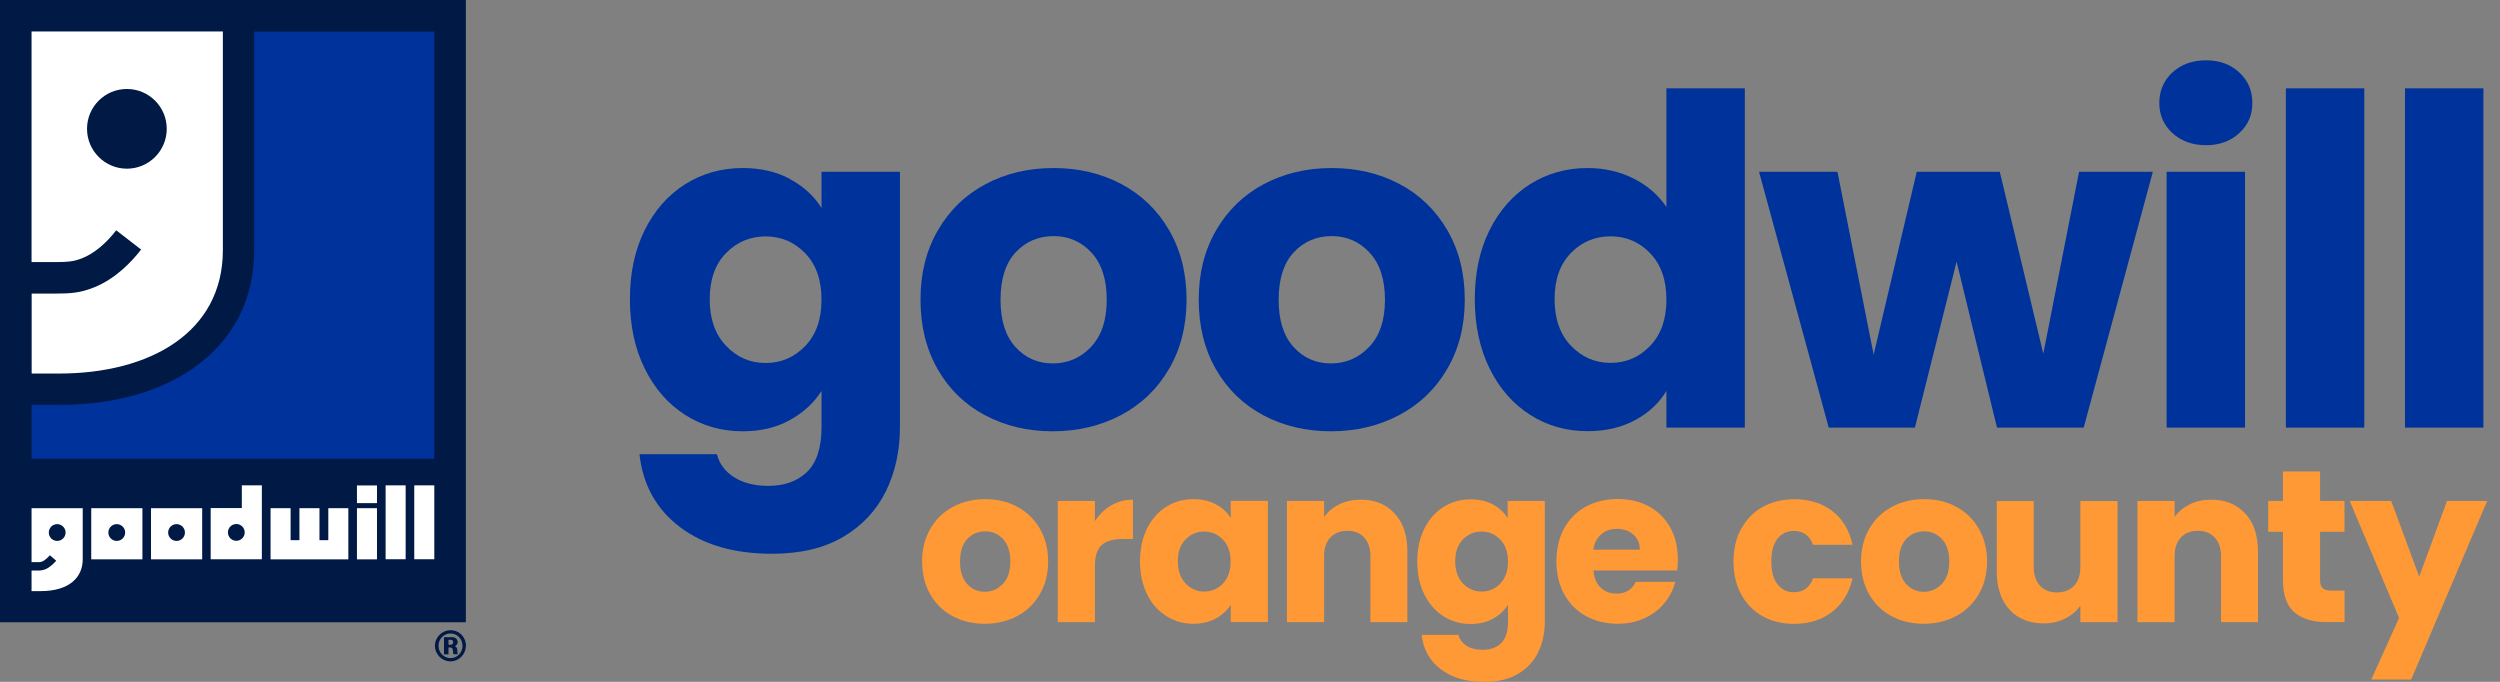
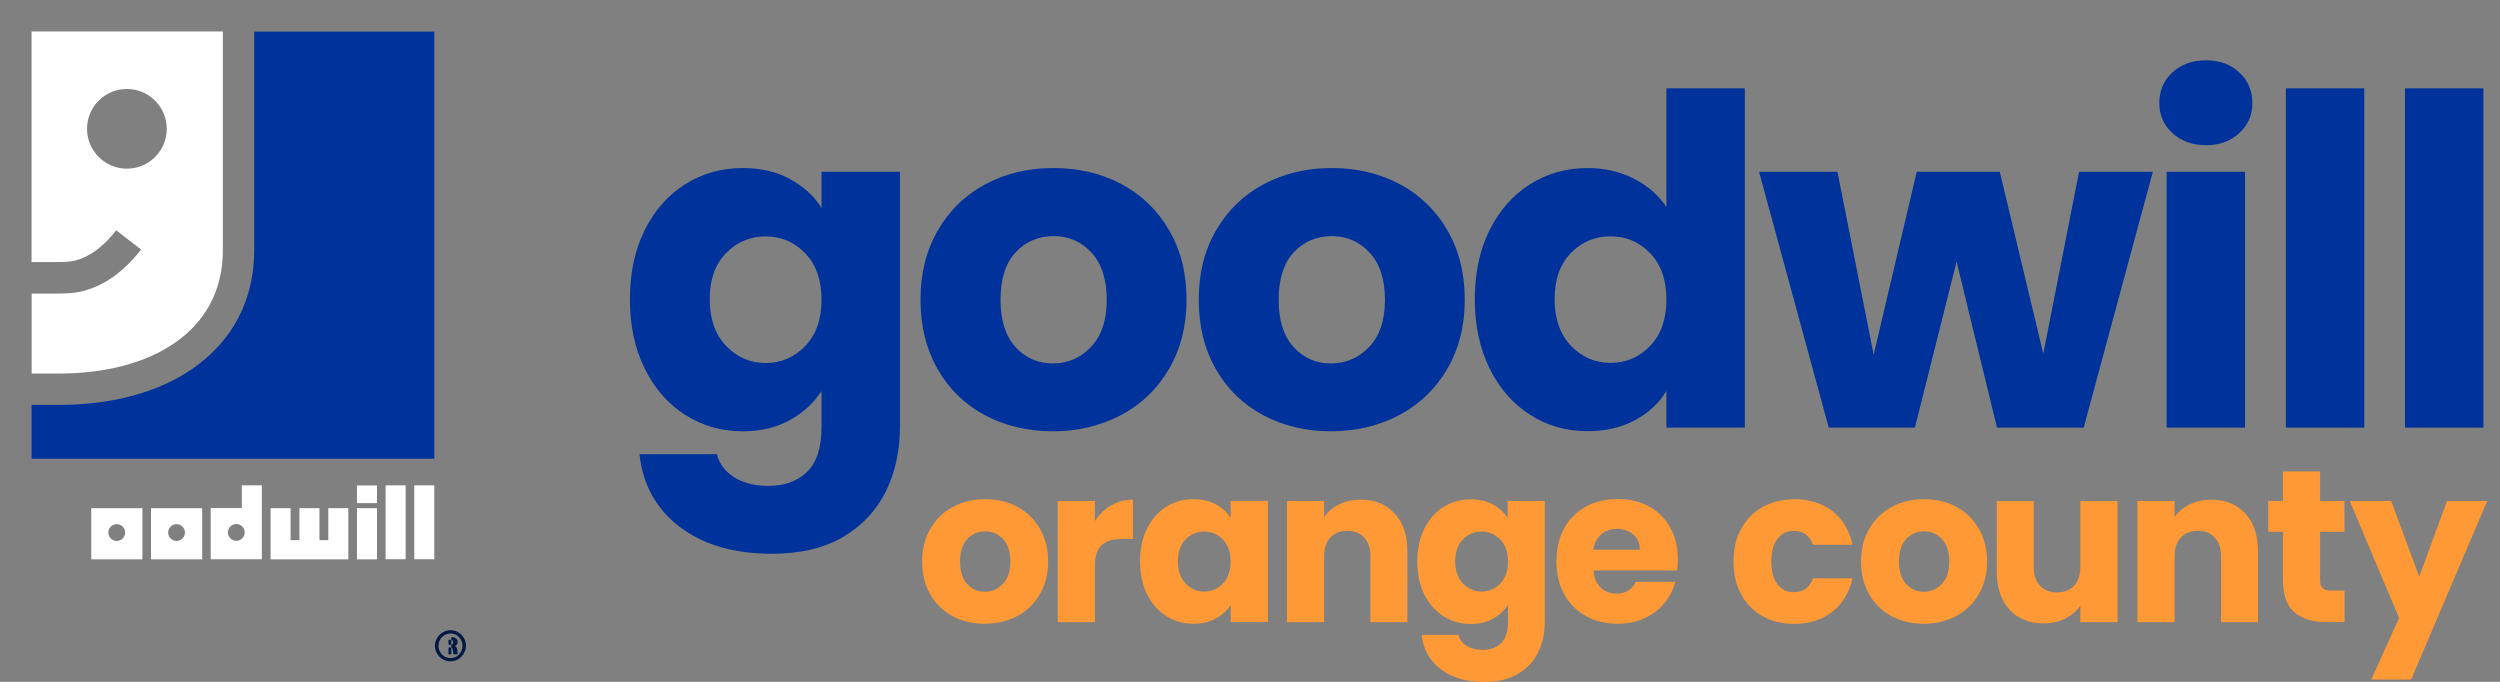
<svg xmlns="http://www.w3.org/2000/svg" width="132" height="36" viewBox="0 0 132 36" fill="none">
  <rect x="0" y="0" width="132" height="36" fill="#808080" stroke="none" />
  <g clip-path="url(#clip0_660_27732)">
    <path d="M50.303 32.536C49.803 32.269 49.41 31.888 49.12 31.388C48.836 30.893 48.688 30.313 48.688 29.647C48.688 28.982 48.836 28.413 49.126 27.913C49.416 27.412 49.814 27.031 50.32 26.758C50.827 26.491 51.39 26.355 52.015 26.355C52.641 26.355 53.209 26.485 53.71 26.758C54.216 27.026 54.609 27.412 54.904 27.913C55.194 28.413 55.342 28.993 55.342 29.647C55.342 30.301 55.194 30.881 54.899 31.382C54.603 31.883 54.205 32.269 53.693 32.536C53.187 32.804 52.618 32.935 51.992 32.935C51.367 32.935 50.804 32.804 50.303 32.536ZM52.954 30.83C53.215 30.557 53.346 30.165 53.346 29.647C53.346 29.13 53.215 28.743 52.965 28.464C52.709 28.192 52.391 28.055 52.021 28.055C51.651 28.055 51.321 28.192 51.071 28.459C50.821 28.732 50.69 29.124 50.69 29.647C50.69 30.171 50.815 30.552 51.06 30.83C51.31 31.103 51.617 31.245 51.992 31.245C52.368 31.245 52.686 31.109 52.948 30.83" fill="#FF9935" />
    <path d="M58.675 26.684C59.016 26.48 59.403 26.383 59.818 26.383V28.459H59.278C58.789 28.459 58.419 28.561 58.18 28.771C57.935 28.982 57.81 29.352 57.81 29.88V32.849H55.848V26.451H57.81V27.515C58.038 27.162 58.328 26.883 58.669 26.684" fill="#FF9935" />
    <path d="M60.563 27.907C60.813 27.412 61.149 27.026 61.575 26.758C62.002 26.491 62.48 26.355 63.008 26.355C63.458 26.355 63.856 26.445 64.197 26.628C64.538 26.809 64.8 27.054 64.982 27.35V26.445H66.944V32.844H64.982V31.939C64.789 32.235 64.527 32.48 64.186 32.662C63.844 32.844 63.452 32.935 62.997 32.935C62.48 32.935 62.002 32.798 61.575 32.525C61.149 32.252 60.808 31.871 60.563 31.371C60.319 30.87 60.193 30.29 60.193 29.636C60.193 28.982 60.319 28.402 60.563 27.907ZM64.573 28.493C64.299 28.209 63.97 28.066 63.583 28.066C63.196 28.066 62.861 28.209 62.593 28.487C62.32 28.766 62.19 29.153 62.19 29.636C62.19 30.119 62.326 30.512 62.593 30.802C62.866 31.086 63.196 31.234 63.583 31.234C63.97 31.234 64.305 31.092 64.573 30.808C64.846 30.523 64.976 30.137 64.976 29.647C64.976 29.158 64.84 28.772 64.573 28.487" fill="#FF9935" />
    <path d="M73.638 27.111C74.087 27.594 74.309 28.265 74.309 29.113V32.849H72.358V29.374C72.358 28.948 72.245 28.612 72.028 28.379C71.807 28.14 71.511 28.026 71.135 28.026C70.76 28.026 70.464 28.146 70.243 28.379C70.021 28.618 69.913 28.948 69.913 29.374V32.849H67.951V26.451H69.913V27.299C70.112 27.014 70.379 26.792 70.715 26.627C71.05 26.462 71.431 26.383 71.846 26.383C72.597 26.383 73.194 26.627 73.638 27.111Z" fill="#FF9935" />
    <path d="M78.819 26.633C79.16 26.815 79.422 27.06 79.604 27.355V26.451H81.566V32.838C81.566 33.429 81.446 33.958 81.219 34.436C80.986 34.914 80.627 35.295 80.155 35.579C79.678 35.863 79.086 36.005 78.375 36.005C77.426 36.005 76.658 35.784 76.072 35.334C75.481 34.885 75.145 34.282 75.065 33.52H77.005C77.067 33.765 77.21 33.958 77.443 34.1C77.67 34.242 77.954 34.311 78.29 34.311C78.694 34.311 79.018 34.191 79.257 33.964C79.496 33.731 79.621 33.355 79.621 32.843V31.939C79.427 32.235 79.166 32.48 78.83 32.667C78.495 32.855 78.102 32.946 77.647 32.946C77.118 32.946 76.641 32.809 76.214 32.536C75.788 32.263 75.446 31.882 75.202 31.382C74.952 30.881 74.832 30.301 74.832 29.647C74.832 28.993 74.957 28.413 75.202 27.918C75.452 27.424 75.788 27.037 76.214 26.77C76.641 26.502 77.118 26.366 77.647 26.366C78.097 26.366 78.495 26.457 78.836 26.639M79.217 28.493C78.944 28.208 78.614 28.066 78.228 28.066C77.841 28.066 77.505 28.208 77.238 28.487C76.965 28.766 76.834 29.152 76.834 29.636C76.834 30.119 76.971 30.512 77.238 30.802C77.511 31.086 77.841 31.234 78.228 31.234C78.614 31.234 78.95 31.092 79.217 30.807C79.49 30.523 79.621 30.136 79.621 29.647C79.621 29.158 79.484 28.771 79.217 28.487" fill="#FF9935" />
    <path d="M88.573 30.119H84.136C84.165 30.517 84.296 30.819 84.518 31.029C84.739 31.24 85.018 31.342 85.348 31.342C85.837 31.342 86.178 31.137 86.366 30.722H88.453C88.345 31.143 88.152 31.518 87.873 31.854C87.594 32.189 87.247 32.451 86.827 32.644C86.406 32.838 85.934 32.934 85.416 32.934C84.79 32.934 84.233 32.798 83.744 32.531C83.255 32.263 82.874 31.882 82.595 31.382C82.322 30.887 82.18 30.301 82.18 29.642C82.18 28.982 82.317 28.396 82.584 27.901C82.857 27.407 83.238 27.025 83.727 26.752C84.216 26.485 84.779 26.349 85.41 26.349C86.042 26.349 86.582 26.479 87.06 26.735C87.543 26.997 87.918 27.367 88.186 27.85C88.459 28.334 88.59 28.891 88.59 29.534C88.59 29.715 88.578 29.909 88.555 30.108M86.582 29.022C86.582 28.686 86.468 28.419 86.235 28.22C86.008 28.021 85.718 27.924 85.376 27.924C85.035 27.924 84.768 28.021 84.546 28.208C84.319 28.402 84.182 28.669 84.125 29.022H86.576H86.582Z" fill="#FF9935" />
    <path d="M91.945 27.907C92.218 27.413 92.593 27.031 93.077 26.764C93.56 26.497 94.118 26.36 94.743 26.36C95.545 26.36 96.216 26.571 96.756 26.992C97.297 27.413 97.649 28.004 97.814 28.766H95.727C95.551 28.277 95.21 28.032 94.709 28.032C94.351 28.032 94.066 28.169 93.85 28.448C93.634 28.726 93.526 29.124 93.526 29.648C93.526 30.171 93.634 30.569 93.85 30.848C94.066 31.126 94.351 31.268 94.709 31.268C95.215 31.268 95.551 31.024 95.727 30.535H97.814C97.644 31.285 97.291 31.871 96.745 32.298C96.205 32.724 95.534 32.94 94.737 32.94C94.112 32.94 93.555 32.81 93.071 32.537C92.588 32.269 92.207 31.888 91.939 31.388C91.666 30.893 91.53 30.313 91.53 29.648C91.53 28.982 91.666 28.402 91.939 27.907" fill="#FF9935" />
    <path d="M99.879 32.536C99.378 32.269 98.986 31.888 98.696 31.388C98.411 30.893 98.263 30.313 98.263 29.647C98.263 28.982 98.411 28.413 98.701 27.913C98.992 27.412 99.39 27.031 99.896 26.758C100.402 26.491 100.965 26.355 101.591 26.355C102.216 26.355 102.785 26.485 103.285 26.758C103.791 27.026 104.19 27.412 104.48 27.913C104.77 28.413 104.918 28.993 104.918 29.647C104.918 30.301 104.77 30.881 104.474 31.382C104.178 31.883 103.78 32.269 103.268 32.536C102.762 32.804 102.193 32.935 101.568 32.935C100.942 32.935 100.379 32.804 99.879 32.536ZM102.529 30.83C102.791 30.557 102.921 30.165 102.921 29.647C102.921 29.13 102.791 28.743 102.54 28.464C102.284 28.192 101.966 28.055 101.596 28.055C101.227 28.055 100.897 28.192 100.646 28.459C100.396 28.732 100.265 29.124 100.265 29.647C100.265 30.171 100.391 30.552 100.641 30.83C100.891 31.103 101.198 31.245 101.573 31.245C101.949 31.245 102.267 31.109 102.529 30.83Z" fill="#FF9935" />
    <path d="M111.805 26.451V32.849H109.843V31.979C109.644 32.264 109.376 32.491 109.035 32.662C108.694 32.832 108.318 32.917 107.903 32.917C107.414 32.917 106.982 32.809 106.607 32.593C106.231 32.377 105.941 32.059 105.736 31.649C105.532 31.234 105.429 30.751 105.429 30.193V26.457H107.38V29.932C107.38 30.358 107.494 30.694 107.716 30.927C107.937 31.166 108.233 31.28 108.609 31.28C108.984 31.28 109.291 31.16 109.513 30.927C109.735 30.688 109.843 30.358 109.843 29.932V26.457H111.805V26.451Z" fill="#FF9935" />
    <path d="M118.55 27.111C118.999 27.594 119.221 28.265 119.221 29.113V32.849H117.27V29.374C117.27 28.948 117.156 28.612 116.935 28.379C116.713 28.14 116.417 28.026 116.042 28.026C115.666 28.026 115.371 28.146 115.149 28.379C114.927 28.618 114.819 28.948 114.819 29.374V32.849H112.857V26.451H114.819V27.299C115.018 27.014 115.285 26.792 115.621 26.627C115.956 26.462 116.337 26.383 116.753 26.383C117.503 26.383 118.1 26.627 118.544 27.111" fill="#FF9935" />
    <path d="M123.793 31.183V32.844H122.798C122.087 32.844 121.536 32.667 121.137 32.321C120.739 31.974 120.54 31.405 120.54 30.62V28.078H119.761V26.451H120.54V24.893H122.502V26.451H123.788V28.078H122.502V30.648C122.502 30.842 122.548 30.978 122.639 31.058C122.73 31.143 122.883 31.183 123.1 31.183H123.799H123.793Z" fill="#FF9935" />
    <path d="M131.323 26.451L127.308 35.881H125.204L126.671 32.627L124.066 26.451H126.256L127.735 30.449L129.202 26.451H131.323Z" fill="#FF9935" />
    <path d="M41.716 9.458C42.432 9.845 42.99 10.356 43.376 10.982V9.071H47.517V22.555C47.517 23.795 47.272 24.921 46.777 25.934C46.282 26.94 45.538 27.742 44.525 28.345C43.519 28.942 42.262 29.238 40.76 29.238C38.758 29.238 37.138 28.766 35.892 27.822C34.652 26.878 33.941 25.598 33.765 23.983H37.854C37.985 24.5 38.292 24.904 38.775 25.206C39.259 25.507 39.856 25.655 40.567 25.655C41.42 25.655 42.102 25.41 42.614 24.916C43.12 24.421 43.376 23.636 43.376 22.555V20.645C42.972 21.276 42.415 21.788 41.704 22.18C40.993 22.578 40.163 22.772 39.213 22.772C38.099 22.772 37.092 22.487 36.188 21.913C35.283 21.338 34.567 20.525 34.044 19.467C33.52 18.41 33.259 17.187 33.259 15.799C33.259 14.411 33.52 13.194 34.044 12.142C34.567 11.096 35.283 10.288 36.188 9.719C37.092 9.156 38.099 8.872 39.213 8.872C40.163 8.872 40.999 9.065 41.716 9.452M42.518 13.376C41.943 12.779 41.244 12.483 40.425 12.483C39.606 12.483 38.901 12.779 38.332 13.365C37.757 13.956 37.473 14.764 37.473 15.799C37.473 16.834 37.757 17.653 38.332 18.256C38.906 18.859 39.6 19.166 40.425 19.166C41.249 19.166 41.943 18.864 42.518 18.267C43.092 17.67 43.376 16.857 43.376 15.822C43.376 14.787 43.092 13.973 42.518 13.376Z" fill="#00329B" />
    <path d="M52.004 21.924C50.946 21.361 50.116 20.554 49.513 19.502C48.91 18.449 48.603 17.227 48.603 15.822C48.603 14.417 48.91 13.211 49.524 12.154C50.138 11.096 50.974 10.288 52.044 9.719C53.107 9.156 54.301 8.872 55.627 8.872C56.952 8.872 58.146 9.156 59.209 9.719C60.273 10.283 61.115 11.096 61.729 12.154C62.343 13.211 62.65 14.434 62.65 15.822C62.65 17.209 62.337 18.432 61.718 19.49C61.098 20.548 60.25 21.355 59.175 21.924C58.1 22.487 56.901 22.772 55.581 22.772C54.262 22.772 53.067 22.487 52.01 21.924M57.6 18.319C58.157 17.738 58.436 16.908 58.436 15.828C58.436 14.747 58.163 13.917 57.628 13.336C57.088 12.756 56.423 12.466 55.632 12.466C54.842 12.466 54.154 12.751 53.625 13.325C53.09 13.9 52.828 14.736 52.828 15.828C52.828 16.919 53.09 17.738 53.613 18.319C54.136 18.899 54.796 19.189 55.587 19.189C56.377 19.189 57.054 18.899 57.606 18.319" fill="#00329B" />
    <path d="M66.7 21.924C65.642 21.361 64.811 20.554 64.203 19.502C63.6 18.449 63.293 17.227 63.293 15.822C63.293 14.417 63.6 13.211 64.214 12.154C64.829 11.096 65.665 10.288 66.734 9.719C67.797 9.156 68.992 8.872 70.317 8.872C71.642 8.872 72.836 9.156 73.9 9.719C74.963 10.283 75.805 11.096 76.419 12.154C77.033 13.211 77.34 14.434 77.34 15.822C77.34 17.209 77.028 18.432 76.408 19.49C75.788 20.548 74.94 21.355 73.865 21.924C72.79 22.487 71.591 22.772 70.271 22.772C68.952 22.772 67.757 22.487 66.7 21.924ZM72.29 18.319C72.847 17.738 73.126 16.908 73.126 15.828C73.126 14.747 72.853 13.917 72.313 13.336C71.772 12.756 71.107 12.466 70.317 12.466C69.526 12.466 68.838 12.751 68.309 13.325C67.774 13.9 67.513 14.736 67.513 15.828C67.513 16.919 67.774 17.738 68.298 18.319C68.821 18.899 69.481 19.189 70.271 19.189C71.062 19.189 71.738 18.899 72.29 18.319Z" fill="#00329B" />
    <path d="M78.654 12.142C79.177 11.096 79.894 10.288 80.798 9.72C81.702 9.156 82.709 8.872 83.824 8.872C84.711 8.872 85.524 9.06 86.258 9.429C86.992 9.799 87.566 10.3 87.987 10.931V4.664H92.127V22.578H87.987V20.639C87.6 21.287 87.048 21.799 86.326 22.186C85.609 22.573 84.773 22.766 83.824 22.766C82.709 22.766 81.702 22.482 80.798 21.907C79.894 21.333 79.177 20.52 78.654 19.462C78.131 18.404 77.869 17.181 77.869 15.793C77.869 14.406 78.131 13.189 78.654 12.137M87.128 13.371C86.554 12.774 85.854 12.478 85.035 12.478C84.216 12.478 83.511 12.774 82.942 13.359C82.368 13.951 82.083 14.758 82.083 15.793C82.083 16.828 82.368 17.648 82.942 18.25C83.517 18.853 84.21 19.16 85.035 19.16C85.86 19.16 86.554 18.859 87.128 18.262C87.702 17.665 87.987 16.851 87.987 15.816C87.987 14.781 87.702 13.968 87.128 13.371Z" fill="#00329B" />
    <path d="M113.67 9.071L110.019 22.578H105.441L103.308 13.814L101.107 22.578H96.557L92.878 9.071H97.018L98.929 18.728L101.204 9.071H105.589L107.886 18.677L109.774 9.071H113.67Z" fill="#00329B" />
    <path d="M114.699 7.024C114.239 6.597 114.011 6.068 114.011 5.437C114.011 4.806 114.239 4.254 114.699 3.828C115.16 3.401 115.752 3.185 116.48 3.185C117.208 3.185 117.776 3.401 118.237 3.828C118.698 4.254 118.925 4.795 118.925 5.437C118.925 6.08 118.698 6.597 118.237 7.024C117.776 7.45 117.19 7.667 116.48 7.667C115.769 7.667 115.16 7.45 114.699 7.024ZM118.538 22.578H114.398V9.071H118.538V22.578Z" fill="#00329B" />
    <path d="M124.834 4.664H120.694V22.578H124.834V4.664Z" fill="#00329B" />
    <path d="M131.124 4.664H126.984V22.578H131.124V4.664Z" fill="#00329B" />
-     <path d="M24.597 0H0V32.855H24.597V0Z" fill="#011945" />
    <path d="M13.422 1.667V13.206C13.422 15.822 12.301 17.977 10.191 19.45C8.377 20.713 5.932 21.378 3.117 21.378H1.666V24.222H22.931V1.667H13.422Z" fill="#00329B" />
    <path d="M1.666 1.661V13.837C1.911 13.837 2.133 13.837 2.332 13.837C3.566 13.843 3.816 13.837 4.345 13.632C4.948 13.393 5.585 12.876 6.136 12.159L7.45 13.177C6.933 13.848 6.074 14.736 4.954 15.179C4.231 15.463 3.771 15.503 2.832 15.503C2.679 15.503 2.508 15.503 2.326 15.503C2.133 15.503 1.917 15.503 1.672 15.503V19.723H3.122C7.928 19.723 11.767 17.545 11.767 13.211V1.661H1.666ZM6.699 8.906C5.539 8.906 4.595 7.962 4.595 6.802C4.595 5.642 5.534 4.698 6.699 4.698C7.865 4.698 8.804 5.642 8.804 6.802C8.804 7.962 7.865 8.906 6.699 8.906Z" fill="white" />
    <path d="M7.519 29.534H4.817V26.832H7.519V29.534ZM6.165 27.674C5.92 27.674 5.721 27.873 5.721 28.117C5.721 28.362 5.92 28.561 6.165 28.561C6.409 28.561 6.609 28.362 6.609 28.117C6.609 27.873 6.409 27.674 6.165 27.674Z" fill="white" />
    <path d="M10.675 29.534H7.973V26.832H10.675V29.534ZM9.321 27.674C9.077 27.674 8.878 27.873 8.878 28.117C8.878 28.362 9.077 28.561 9.321 28.561C9.566 28.561 9.765 28.362 9.765 28.117C9.765 27.873 9.566 27.674 9.321 27.674Z" fill="white" />
    <path d="M19.905 26.832H18.847V29.534H19.905V26.832ZM19.905 25.632H18.847V26.565H19.905V25.632Z" fill="white" />
    <path d="M21.418 25.627H20.36V29.528H21.418V25.627Z" fill="white" />
    <path d="M22.931 25.627H21.873V29.528H22.931V25.627Z" fill="white" />
    <path d="M12.768 25.627V26.826H11.124V29.528H13.826V25.627H12.768ZM12.478 28.555C12.233 28.555 12.034 28.356 12.034 28.112C12.034 27.867 12.233 27.668 12.478 27.668C12.722 27.668 12.921 27.867 12.921 28.112C12.921 28.356 12.722 28.555 12.478 28.555Z" fill="white" />
-     <path d="M1.666 26.832V29.681H2.042C2.144 29.681 2.246 29.653 2.326 29.596C2.491 29.482 2.627 29.323 2.633 29.317L2.969 29.607C2.969 29.607 2.792 29.812 2.576 29.96C2.423 30.068 2.235 30.125 2.042 30.125H1.666V31.211H2.144C3.702 31.211 4.368 30.449 4.368 29.534V26.832H1.666ZM3.02 28.561C2.775 28.561 2.576 28.362 2.576 28.117C2.576 27.873 2.775 27.674 3.02 27.674C3.264 27.674 3.463 27.873 3.463 28.117C3.463 28.362 3.264 28.561 3.02 28.561Z" fill="white" />
    <path d="M17.335 26.832V28.521H16.868V26.832H15.81V28.521H15.344V26.832H14.286V29.534H18.392V26.832H17.335Z" fill="white" />
-     <path d="M24.597 34.1C24.597 34.55 24.233 34.919 23.784 34.919C23.335 34.919 22.965 34.55 22.965 34.1C22.965 33.651 23.329 33.276 23.795 33.276C24.262 33.276 24.603 33.651 24.603 34.1M23.153 34.1C23.153 34.459 23.437 34.749 23.79 34.749C24.142 34.749 24.421 34.459 24.421 34.1C24.421 33.742 24.137 33.447 23.795 33.447C23.437 33.447 23.153 33.731 23.153 34.1ZM23.829 33.64C23.926 33.64 23.983 33.651 24.04 33.685C24.119 33.731 24.165 33.805 24.165 33.896C24.165 33.998 24.114 34.066 24.017 34.118C24.114 34.157 24.148 34.22 24.148 34.408C24.148 34.47 24.159 34.516 24.171 34.544H23.943C23.943 34.544 23.926 34.487 23.92 34.425C23.909 34.231 23.881 34.191 23.755 34.186H23.681V34.55H23.443V33.645H23.829V33.64ZM23.681 34.044H23.778C23.881 34.044 23.926 34.004 23.926 33.913C23.926 33.822 23.886 33.782 23.79 33.782H23.681V34.044Z" fill="#011945" />
+     <path d="M24.597 34.1C24.597 34.55 24.233 34.919 23.784 34.919C23.335 34.919 22.965 34.55 22.965 34.1C22.965 33.651 23.329 33.276 23.795 33.276C24.262 33.276 24.603 33.651 24.603 34.1M23.153 34.1C23.153 34.459 23.437 34.749 23.79 34.749C24.142 34.749 24.421 34.459 24.421 34.1C24.421 33.742 24.137 33.447 23.795 33.447C23.437 33.447 23.153 33.731 23.153 34.1ZM23.829 33.64C23.926 33.64 23.983 33.651 24.04 33.685C24.119 33.731 24.165 33.805 24.165 33.896C24.165 33.998 24.114 34.066 24.017 34.118C24.114 34.157 24.148 34.22 24.148 34.408C24.148 34.47 24.159 34.516 24.171 34.544H23.943C23.943 34.544 23.926 34.487 23.92 34.425C23.909 34.231 23.881 34.191 23.755 34.186H23.681V34.55H23.443H23.829V33.64ZM23.681 34.044H23.778C23.881 34.044 23.926 34.004 23.926 33.913C23.926 33.822 23.886 33.782 23.79 33.782H23.681V34.044Z" fill="#011945" />
  </g>
  <defs>
    <clipPath id="clip0_660_27732">
      <rect width="131.323" height="36" fill="white" />
    </clipPath>
  </defs>
</svg>